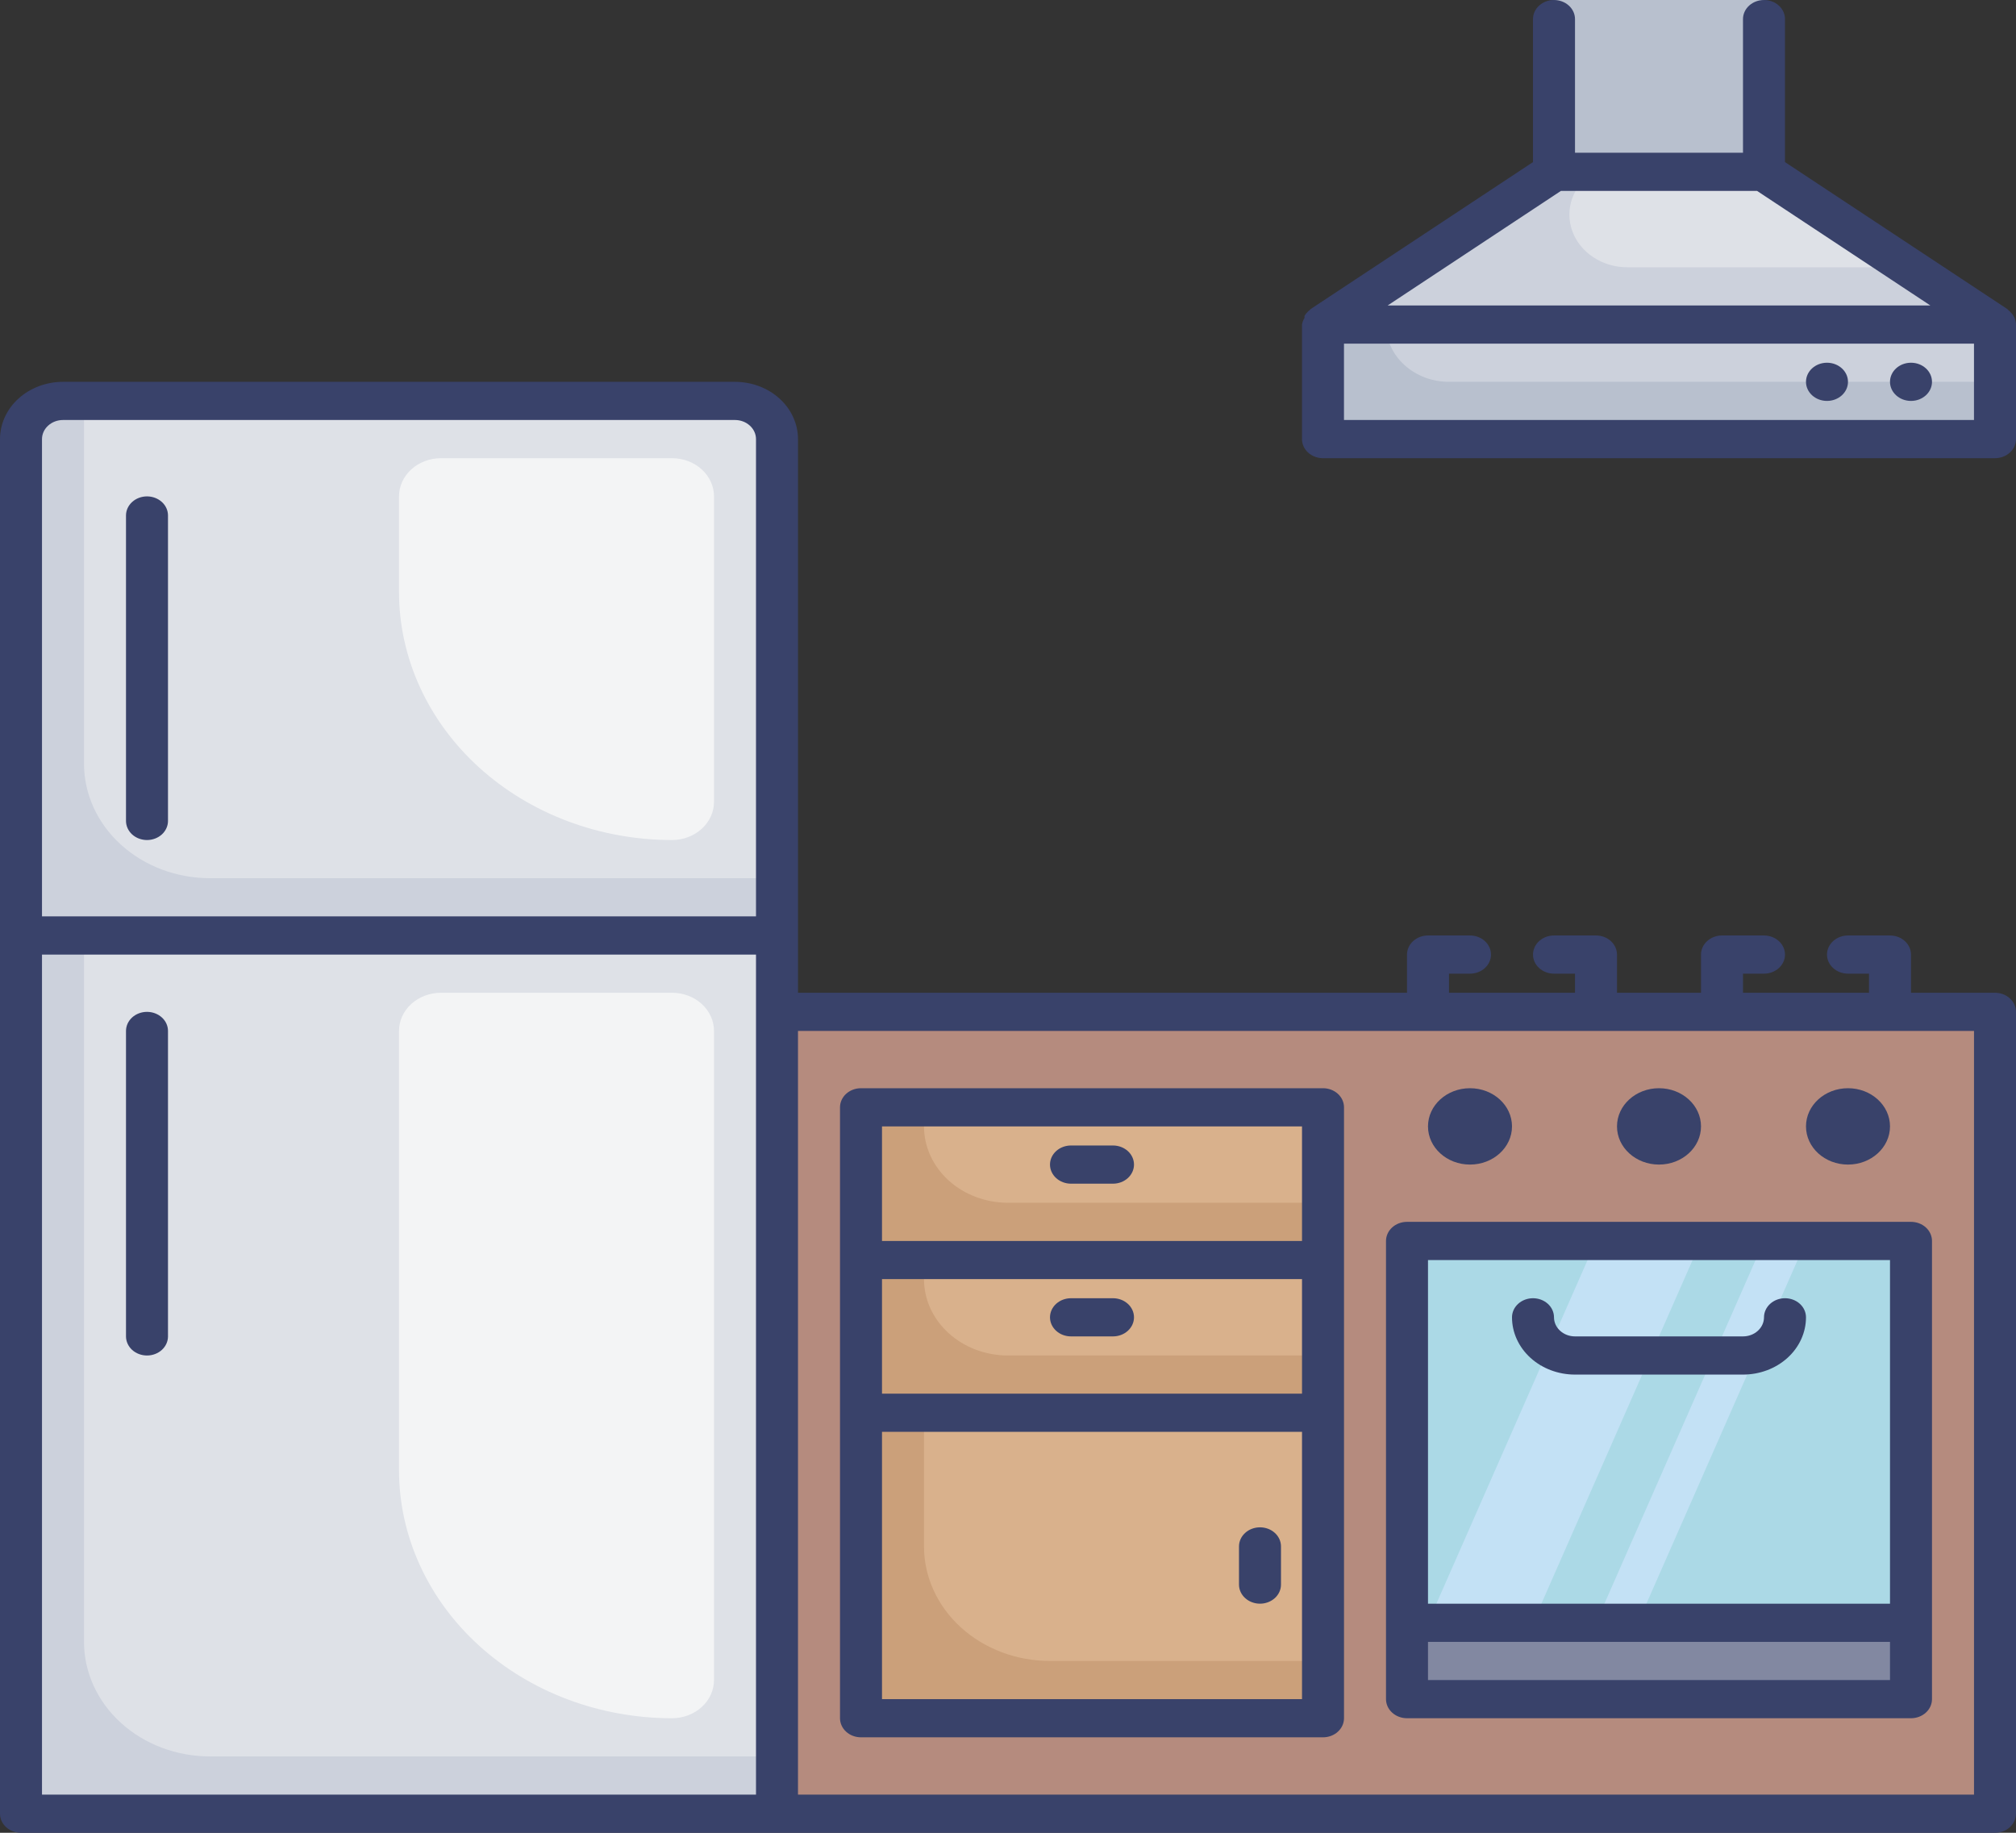
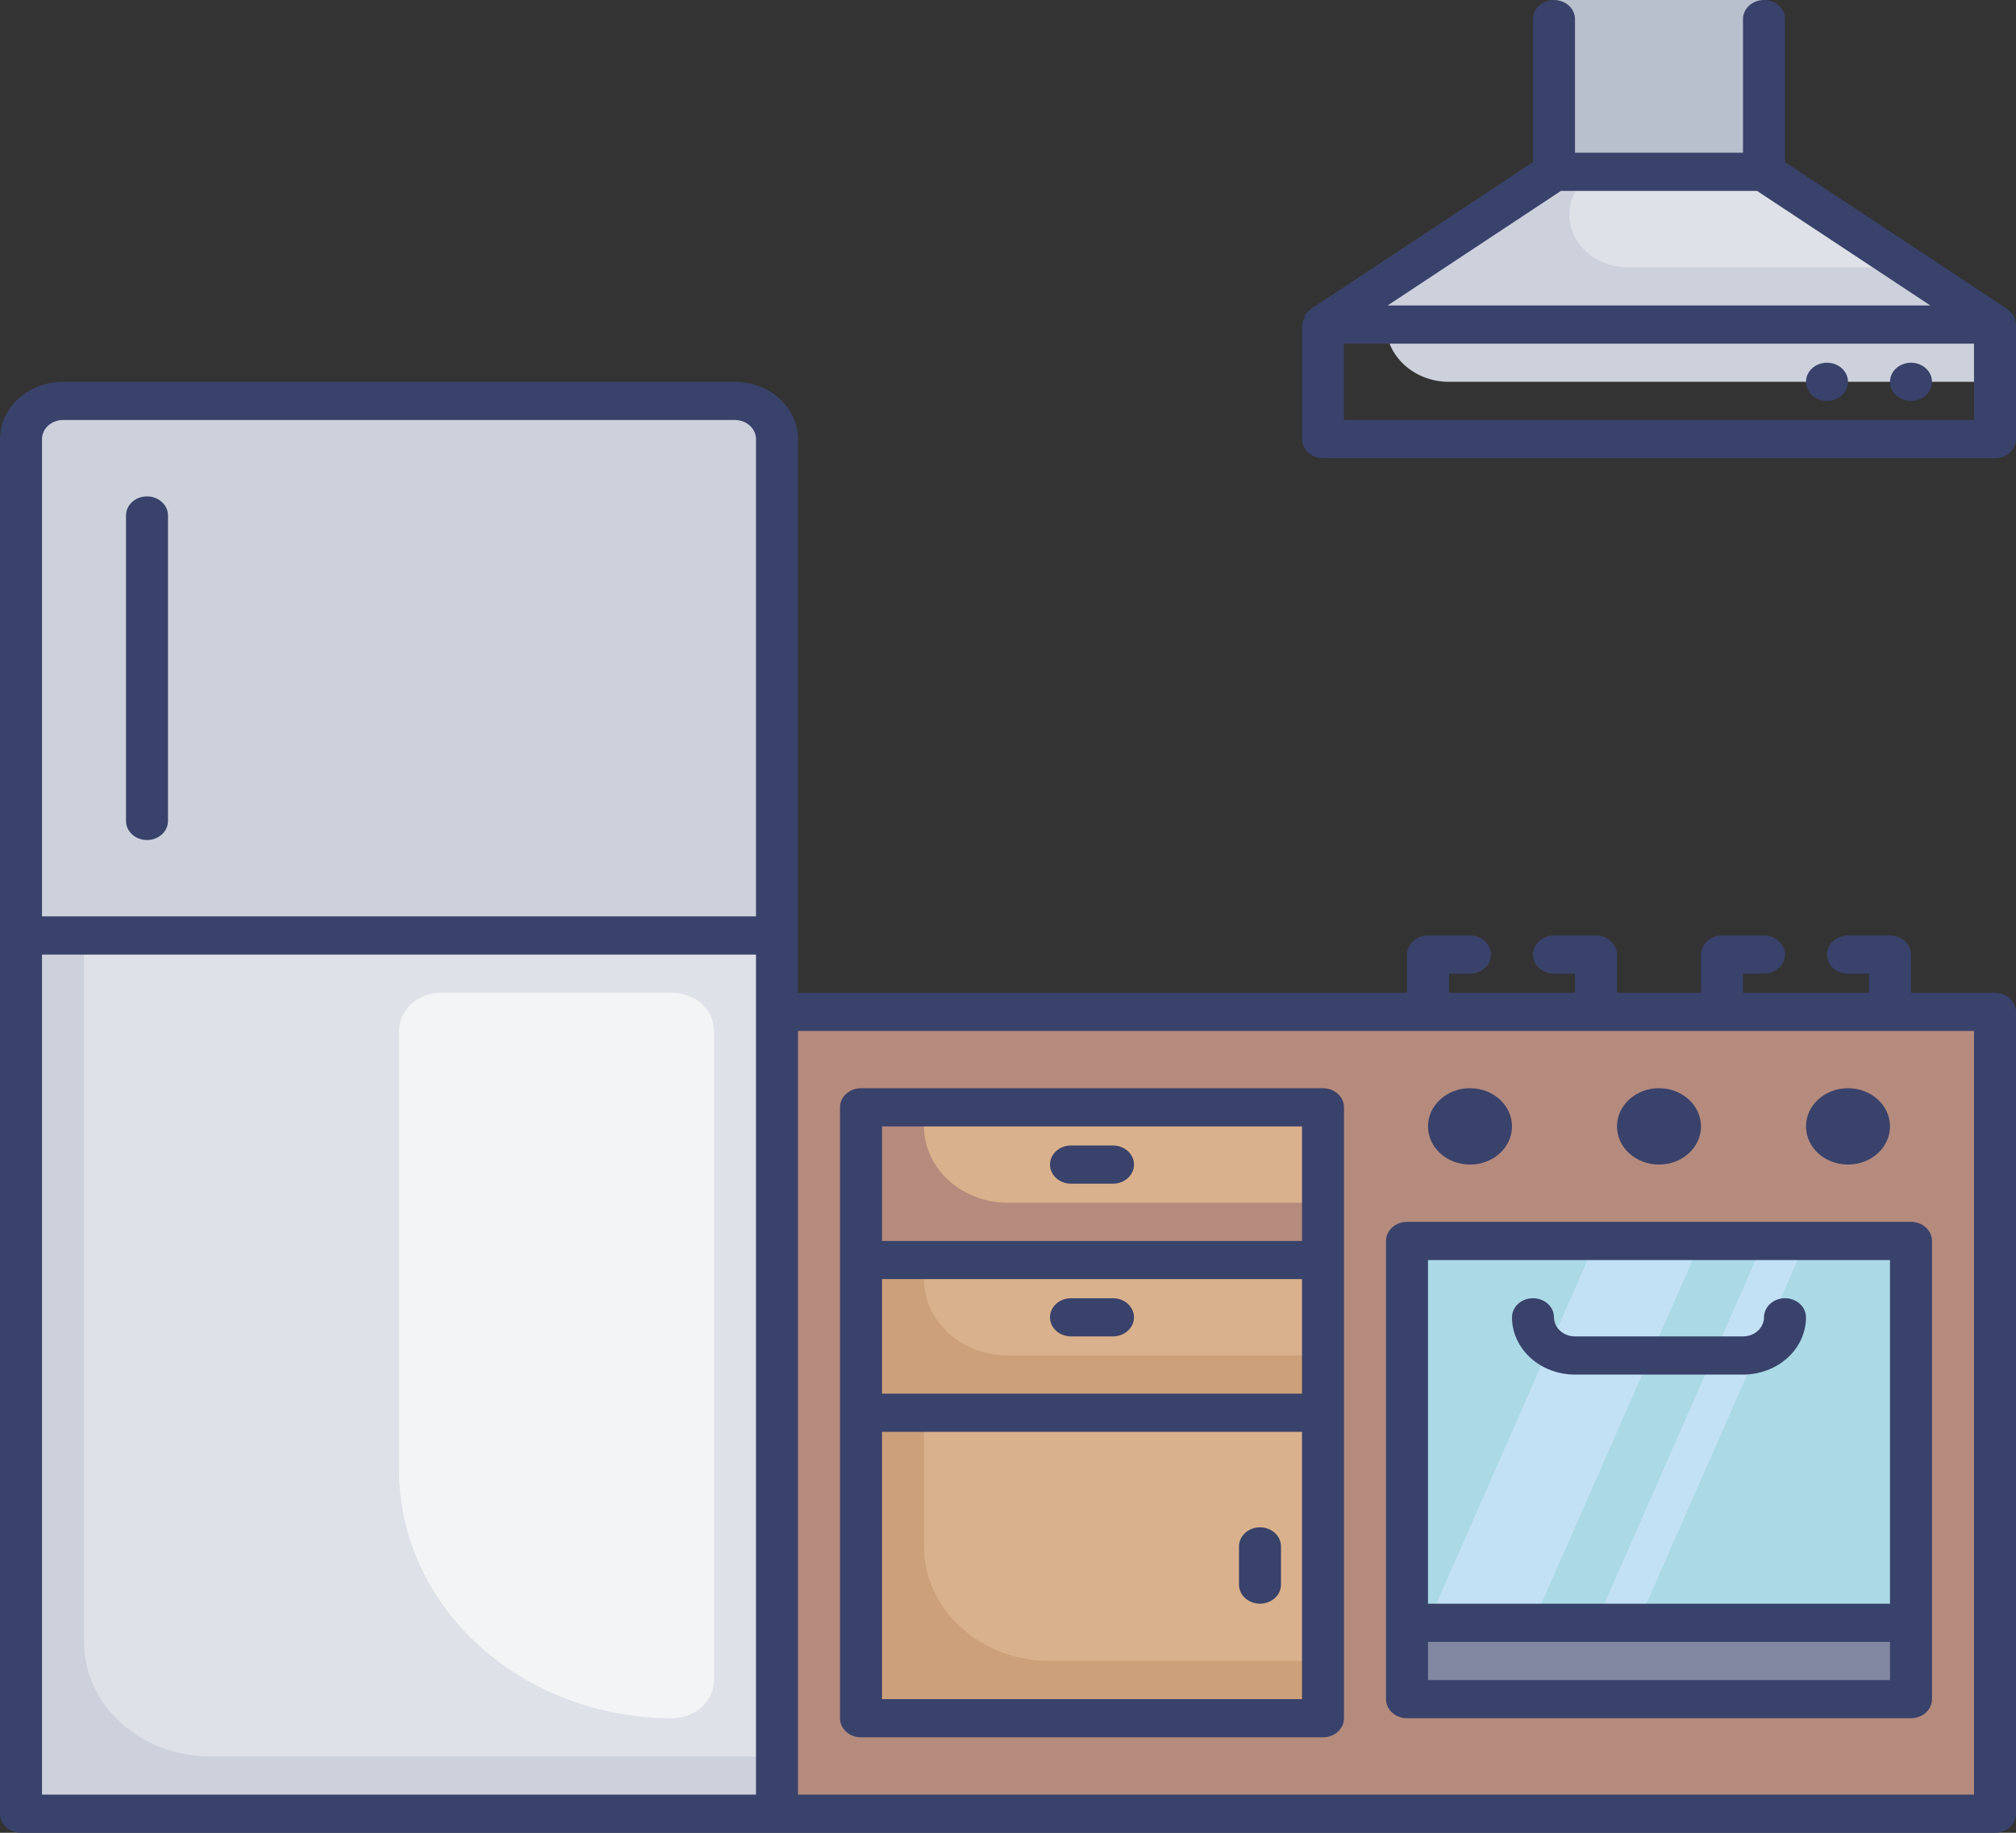
<svg xmlns="http://www.w3.org/2000/svg" width="88" height="80" viewBox="0 0 88 80" fill="none">
  <rect x="0" y="0" width="88" height="80" fill="#333333" stroke="none" />
  <g clip-path="url(#clip0_1578_697)">
    <path d="M77 0H67.833V7.5H77V0Z" fill="#B8C0CE" />
    <path d="M33.917 19.167V40.833H0.917V19.167C0.917 18.725 1.11 18.301 1.454 17.988C1.798 17.676 2.264 17.5 2.75 17.5H32.084C32.57 17.5 33.036 17.676 33.38 17.988C33.724 18.301 33.917 18.725 33.917 19.167Z" fill="#CCD1DC" />
-     <path d="M33.917 19.167V38.333H9.167C7.708 38.333 6.309 37.807 5.278 36.869C4.246 35.931 3.667 34.659 3.667 33.333V17.5H32.084C32.57 17.5 33.036 17.676 33.38 17.988C33.724 18.301 33.917 18.725 33.917 19.167Z" fill="#DEE1E7" />
    <path d="M33.917 40.833H0.917V79.167H33.917V40.833Z" fill="#CCD1DC" />
    <path d="M33.917 40.833V76.667H9.167C7.708 76.667 6.309 76.14 5.278 75.202C4.246 74.264 3.667 72.993 3.667 71.667V40.833H33.917Z" fill="#DEE1E7" />
    <path d="M87.084 44.167H33.917V79.167H87.084V44.167Z" fill="#B58B7E" />
-     <path d="M57.75 48.333H37.583V55H57.75V48.333Z" fill="#CBA07A" />
    <path d="M57.75 55H37.583V61.667H57.75V55Z" fill="#CBA07A" />
    <path d="M57.75 55V59.167H44C43.027 59.167 42.095 58.816 41.407 58.19C40.719 57.565 40.333 56.717 40.333 55.833V55H57.75Z" fill="#D9B18C" />
    <path d="M57.75 48.333V52.5H44C43.027 52.5 42.095 52.149 41.407 51.524C40.719 50.898 40.333 50.051 40.333 49.167V48.333H57.75Z" fill="#D9B18C" />
    <path d="M57.75 61.667H37.583V75H57.75V61.667Z" fill="#CBA07A" />
    <path d="M57.75 61.667V72.5H45.833C44.374 72.5 42.975 71.973 41.944 71.036C40.913 70.098 40.333 68.826 40.333 67.5V61.667H57.75Z" fill="#D9B18C" />
    <path d="M83.417 54.167H61.417V74.167H83.417V54.167Z" fill="#ABD9E6" />
    <path d="M66.916 70.833H62.333L69.666 54.167H74.25L66.916 70.833Z" fill="#C3E1F5" />
    <path d="M71.5 70.833H69.667L77 54.167H78.834L71.5 70.833Z" fill="#C3E1F5" />
    <path d="M83.417 70.833H61.417V74.167H83.417V70.833Z" fill="#8288A1" />
-     <path d="M87.083 14.167H57.75V19.167H87.083V14.167Z" fill="#B8C0CE" />
    <path d="M87.083 14.167V16.667H63.25C62.521 16.667 61.821 16.403 61.306 15.934C60.79 15.466 60.5 14.83 60.5 14.167H87.083Z" fill="#CCD1DC" />
    <path d="M87.083 14.167H57.75L67.833 7.5H77L83.307 11.667L87.083 14.167Z" fill="#CCD1DC" />
    <path d="M83.307 11.667H71.042C70.506 11.668 69.984 11.515 69.55 11.229C69.116 10.943 68.793 10.539 68.628 10.076C68.463 9.612 68.464 9.113 68.631 8.65C68.798 8.187 69.122 7.785 69.557 7.5H77L83.307 11.667Z" fill="#DEE1E7" />
    <path d="M83.417 17.5C83.923 17.5 84.333 17.127 84.333 16.667C84.333 16.206 83.923 15.833 83.417 15.833C82.91 15.833 82.5 16.206 82.5 16.667C82.5 17.127 82.91 17.5 83.417 17.5Z" fill="#39426A" />
-     <path d="M6.417 44.167C6.174 44.167 5.94 44.255 5.768 44.411C5.597 44.567 5.5 44.779 5.5 45V58.333C5.5 58.554 5.597 58.766 5.768 58.923C5.94 59.079 6.174 59.167 6.417 59.167C6.66 59.167 6.893 59.079 7.065 58.923C7.237 58.766 7.333 58.554 7.333 58.333V45C7.333 44.779 7.237 44.567 7.065 44.411C6.893 44.255 6.66 44.167 6.417 44.167Z" fill="#39426A" />
    <path d="M6.417 21.667C6.174 21.667 5.94 21.755 5.768 21.911C5.597 22.067 5.5 22.279 5.5 22.5V35.833C5.5 36.054 5.597 36.266 5.768 36.423C5.94 36.579 6.174 36.667 6.417 36.667C6.66 36.667 6.893 36.579 7.065 36.423C7.237 36.266 7.333 36.054 7.333 35.833V22.5C7.333 22.279 7.237 22.067 7.065 21.911C6.893 21.755 6.66 21.667 6.417 21.667Z" fill="#39426A" />
    <path d="M87.083 43.333H83.417V41.667C83.417 41.446 83.32 41.234 83.148 41.078C82.976 40.921 82.743 40.833 82.5 40.833H80.667C80.424 40.833 80.19 40.921 80.019 41.078C79.847 41.234 79.75 41.446 79.75 41.667C79.75 41.888 79.847 42.1 80.019 42.256C80.19 42.412 80.424 42.5 80.667 42.5H81.583V43.333H76.083V42.5H77C77.243 42.5 77.476 42.412 77.648 42.256C77.82 42.1 77.917 41.888 77.917 41.667C77.917 41.446 77.82 41.234 77.648 41.078C77.476 40.921 77.243 40.833 77 40.833H75.167C74.924 40.833 74.69 40.921 74.519 41.078C74.347 41.234 74.25 41.446 74.25 41.667V43.333H70.583V41.667C70.583 41.446 70.487 41.234 70.315 41.078C70.143 40.921 69.91 40.833 69.667 40.833H67.833C67.59 40.833 67.357 40.921 67.185 41.078C67.013 41.234 66.917 41.446 66.917 41.667C66.917 41.888 67.013 42.1 67.185 42.256C67.357 42.412 67.59 42.5 67.833 42.5H68.75V43.333H63.25V42.5H64.167C64.41 42.5 64.643 42.412 64.815 42.256C64.987 42.1 65.083 41.888 65.083 41.667C65.083 41.446 64.987 41.234 64.815 41.078C64.643 40.921 64.41 40.833 64.167 40.833H62.333C62.09 40.833 61.857 40.921 61.685 41.078C61.513 41.234 61.417 41.446 61.417 41.667V43.333H34.833V19.167C34.833 18.504 34.544 17.868 34.028 17.399C33.512 16.93 32.813 16.667 32.083 16.667H2.75C2.021 16.667 1.321 16.93 0.805 17.399C0.29 17.868 0 18.504 0 19.167L0 79.167C0 79.388 0.097 79.6 0.268 79.756C0.44 79.912 0.674 80 0.917 80H87.083C87.326 80 87.56 79.912 87.731 79.756C87.903 79.6 88 79.388 88 79.167V44.167C88 43.946 87.903 43.734 87.731 43.578C87.56 43.421 87.326 43.333 87.083 43.333ZM1.833 19.167C1.833 18.946 1.93 18.734 2.102 18.578C2.274 18.421 2.507 18.333 2.75 18.333H32.083C32.327 18.333 32.56 18.421 32.731 18.578C32.903 18.734 33 18.946 33 19.167V40H1.833V19.167ZM1.833 41.667H33V78.333H1.833V41.667ZM86.167 78.333H34.833V45H86.167V78.333Z" fill="#39426A" />
    <path d="M57.75 47.5H37.584C37.34 47.5 37.107 47.588 36.935 47.744C36.764 47.9 36.667 48.112 36.667 48.333V75C36.667 75.221 36.764 75.433 36.935 75.589C37.107 75.746 37.34 75.833 37.584 75.833H57.75C57.993 75.833 58.227 75.746 58.398 75.589C58.57 75.433 58.667 75.221 58.667 75V48.333C58.667 48.112 58.57 47.9 58.398 47.744C58.227 47.588 57.993 47.5 57.75 47.5ZM38.5 55.833H56.834V60.833H38.5V55.833ZM38.5 49.167H56.834V54.167H38.5V49.167ZM56.834 74.167H38.5V62.5H56.834V74.167Z" fill="#39426A" />
    <path d="M55 70C55.243 70 55.476 69.912 55.648 69.756C55.82 69.6 55.916 69.388 55.916 69.167V67.5C55.916 67.279 55.82 67.067 55.648 66.911C55.476 66.754 55.243 66.667 55 66.667C54.757 66.667 54.523 66.754 54.352 66.911C54.18 67.067 54.083 67.279 54.083 67.5V69.167C54.083 69.388 54.18 69.6 54.352 69.756C54.523 69.912 54.757 70 55 70Z" fill="#39426A" />
    <path d="M48.583 56.667H46.75C46.507 56.667 46.273 56.755 46.102 56.911C45.93 57.067 45.833 57.279 45.833 57.5C45.833 57.721 45.93 57.933 46.102 58.089C46.273 58.246 46.507 58.333 46.75 58.333H48.583C48.826 58.333 49.059 58.246 49.231 58.089C49.403 57.933 49.5 57.721 49.5 57.5C49.5 57.279 49.403 57.067 49.231 56.911C49.059 56.755 48.826 56.667 48.583 56.667Z" fill="#39426A" />
    <path d="M48.583 50H46.75C46.507 50 46.273 50.088 46.102 50.244C45.93 50.4 45.833 50.612 45.833 50.833C45.833 51.054 45.93 51.266 46.102 51.423C46.273 51.579 46.507 51.667 46.75 51.667H48.583C48.826 51.667 49.059 51.579 49.231 51.423C49.403 51.266 49.5 51.054 49.5 50.833C49.5 50.612 49.403 50.4 49.231 50.244C49.059 50.088 48.826 50 48.583 50Z" fill="#39426A" />
    <path d="M60.5 54.167V74.167C60.5 74.388 60.597 74.6 60.769 74.756C60.94 74.912 61.174 75 61.417 75H83.417C83.66 75 83.893 74.912 84.065 74.756C84.237 74.6 84.333 74.388 84.333 74.167V54.167C84.333 53.946 84.237 53.734 84.065 53.577C83.893 53.421 83.66 53.333 83.417 53.333H61.417C61.174 53.333 60.94 53.421 60.769 53.577C60.597 53.734 60.5 53.946 60.5 54.167ZM82.5 73.333H62.333V71.667H82.5V73.333ZM82.5 55V70H62.333V55H82.5Z" fill="#39426A" />
    <path d="M64.166 50.833C65.179 50.833 66 50.087 66 49.167C66 48.246 65.179 47.5 64.166 47.5C63.154 47.5 62.333 48.246 62.333 49.167C62.333 50.087 63.154 50.833 64.166 50.833Z" fill="#39426A" />
    <path d="M80.666 50.833C81.679 50.833 82.5 50.087 82.5 49.167C82.5 48.246 81.679 47.5 80.666 47.5C79.654 47.5 78.833 48.246 78.833 49.167C78.833 50.087 79.654 50.833 80.666 50.833Z" fill="#39426A" />
    <path d="M72.416 50.833C73.429 50.833 74.25 50.087 74.25 49.167C74.25 48.246 73.429 47.5 72.416 47.5C71.404 47.5 70.583 48.246 70.583 49.167C70.583 50.087 71.404 50.833 72.416 50.833Z" fill="#39426A" />
    <path d="M68.75 60H76.083C76.813 60 77.512 59.737 78.028 59.268C78.544 58.799 78.833 58.163 78.833 57.5C78.833 57.279 78.737 57.067 78.565 56.911C78.393 56.755 78.16 56.667 77.917 56.667C77.674 56.667 77.44 56.755 77.269 56.911C77.097 57.067 77 57.279 77 57.5C77 57.721 76.903 57.933 76.731 58.089C76.56 58.246 76.326 58.333 76.083 58.333H68.75C68.507 58.333 68.274 58.246 68.102 58.089C67.93 57.933 67.833 57.721 67.833 57.5C67.833 57.279 67.737 57.067 67.565 56.911C67.393 56.755 67.16 56.667 66.917 56.667C66.674 56.667 66.44 56.755 66.269 56.911C66.097 57.067 66 57.279 66 57.5C66 58.163 66.29 58.799 66.805 59.268C67.321 59.737 68.021 60 68.75 60Z" fill="#39426A" />
    <path d="M87.936 13.875C87.922 13.846 87.907 13.819 87.89 13.792C87.858 13.73 87.814 13.674 87.761 13.625C87.741 13.594 87.713 13.568 87.679 13.55L87.624 13.492L77.916 7.075V0.833C77.916 0.612 77.82 0.4 77.648 0.244C77.476 0.088 77.243 0 77 0C76.757 0 76.523 0.088 76.352 0.244C76.18 0.4 76.083 0.612 76.083 0.833V6.667H68.75V0.833C68.75 0.612 68.653 0.4 68.481 0.244C68.309 0.088 68.076 0 67.833 0C67.59 0 67.357 0.088 67.185 0.244C67.013 0.4 66.916 0.612 66.916 0.833V7.075L57.209 13.492L57.154 13.55C57.12 13.568 57.092 13.594 57.071 13.625C57.018 13.674 56.975 13.73 56.943 13.792V13.875C56.887 13.965 56.849 14.064 56.833 14.167V19.167C56.833 19.388 56.93 19.6 57.102 19.756C57.273 19.912 57.507 20 57.75 20H87.083C87.326 20 87.559 19.912 87.731 19.756C87.903 19.6 88 19.388 88 19.167V14.167C87.998 14.067 87.976 13.968 87.936 13.875ZM68.135 8.333H76.697L84.26 13.333H60.573L68.135 8.333ZM86.166 18.333H58.666V15H86.166V18.333Z" fill="#39426A" />
    <path d="M79.75 17.5C80.256 17.5 80.666 17.127 80.666 16.667C80.666 16.206 80.256 15.833 79.75 15.833C79.243 15.833 78.833 16.206 78.833 16.667C78.833 17.127 79.243 17.5 79.75 17.5Z" fill="#39426A" />
    <path d="M19.25 43.333H29.334C29.82 43.333 30.286 43.509 30.63 43.821C30.974 44.134 31.167 44.558 31.167 45V73.333C31.167 73.775 30.974 74.199 30.63 74.512C30.286 74.824 29.82 75 29.334 75C26.173 75 23.142 73.859 20.907 71.827C18.672 69.795 17.417 67.04 17.417 64.167V45C17.417 44.558 17.61 44.134 17.954 43.821C18.298 43.509 18.764 43.333 19.25 43.333Z" fill="#F3F4F5" />
-     <path d="M19.25 20H29.334C29.82 20 30.286 20.176 30.63 20.488C30.974 20.801 31.167 21.225 31.167 21.667V35C31.167 35.442 30.974 35.866 30.63 36.178C30.286 36.491 29.82 36.667 29.334 36.667C26.173 36.667 23.142 35.525 20.907 33.494C18.672 31.462 17.417 28.706 17.417 25.833V21.667C17.417 21.225 17.61 20.801 17.954 20.488C18.298 20.176 18.764 20 19.25 20Z" fill="#F3F4F5" />
  </g>
  <defs>
    <clipPath id="clip0_1578_697">
      <rect width="88" height="80" fill="white" />
    </clipPath>
  </defs>
</svg>